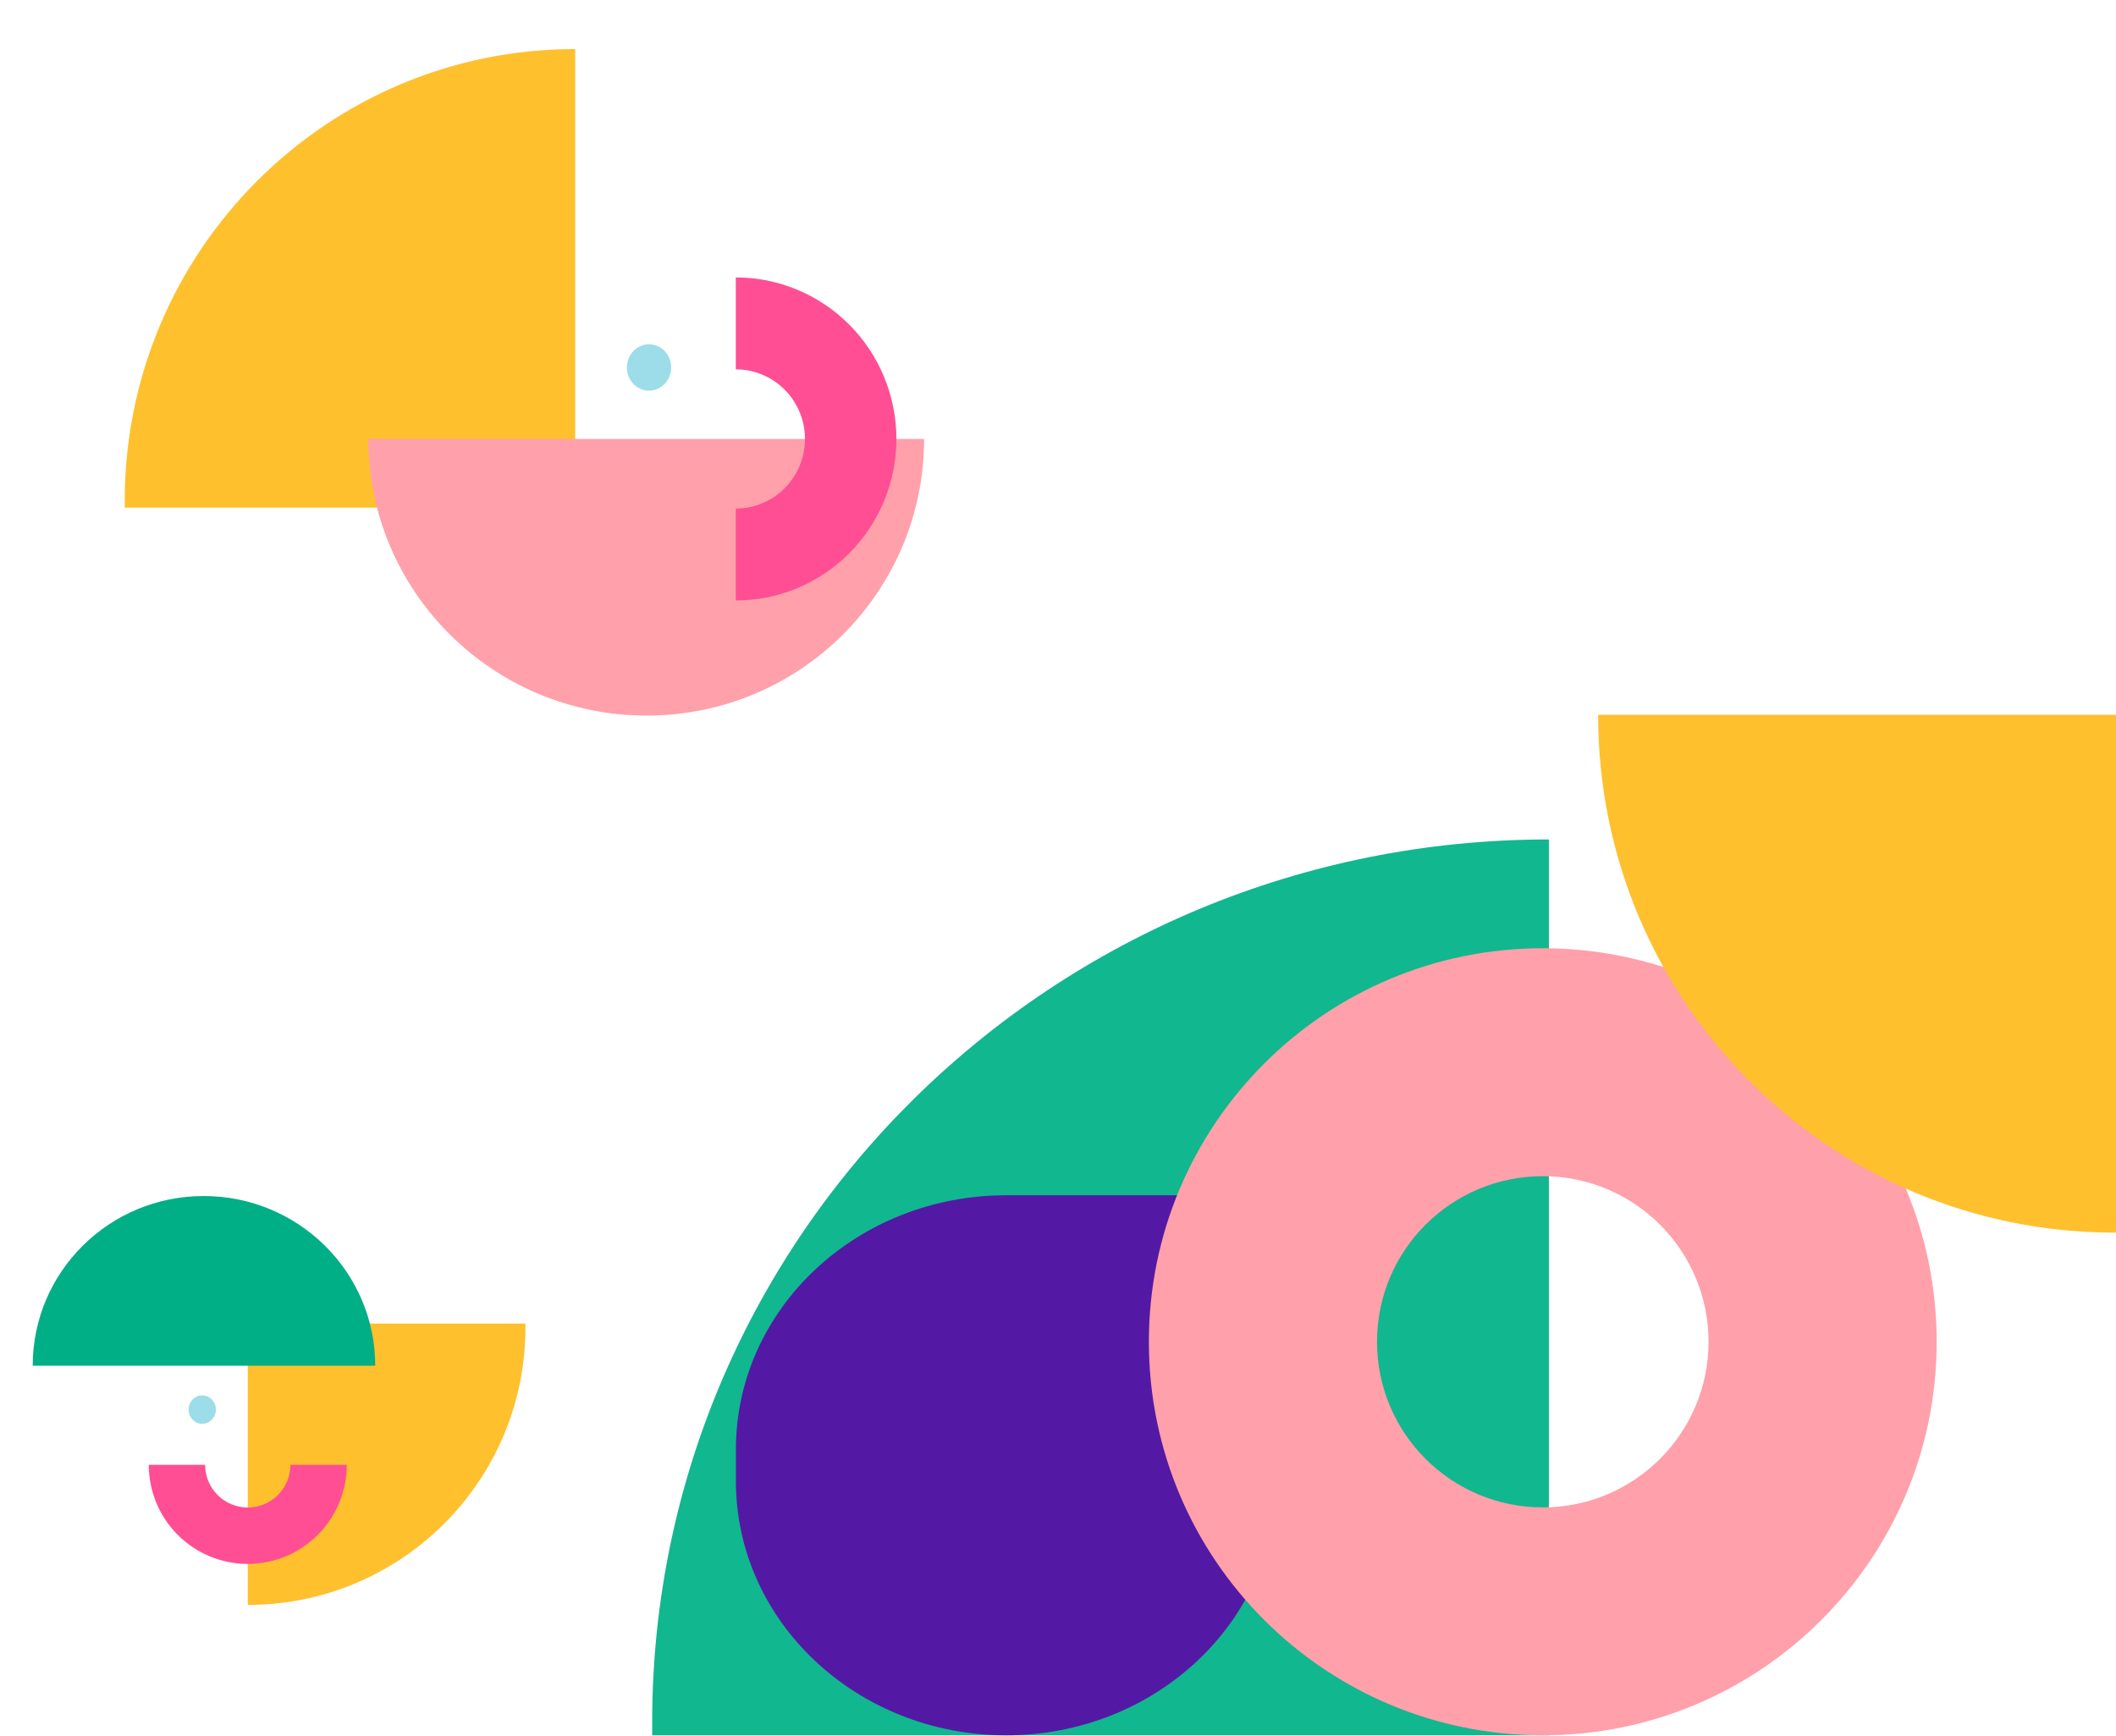
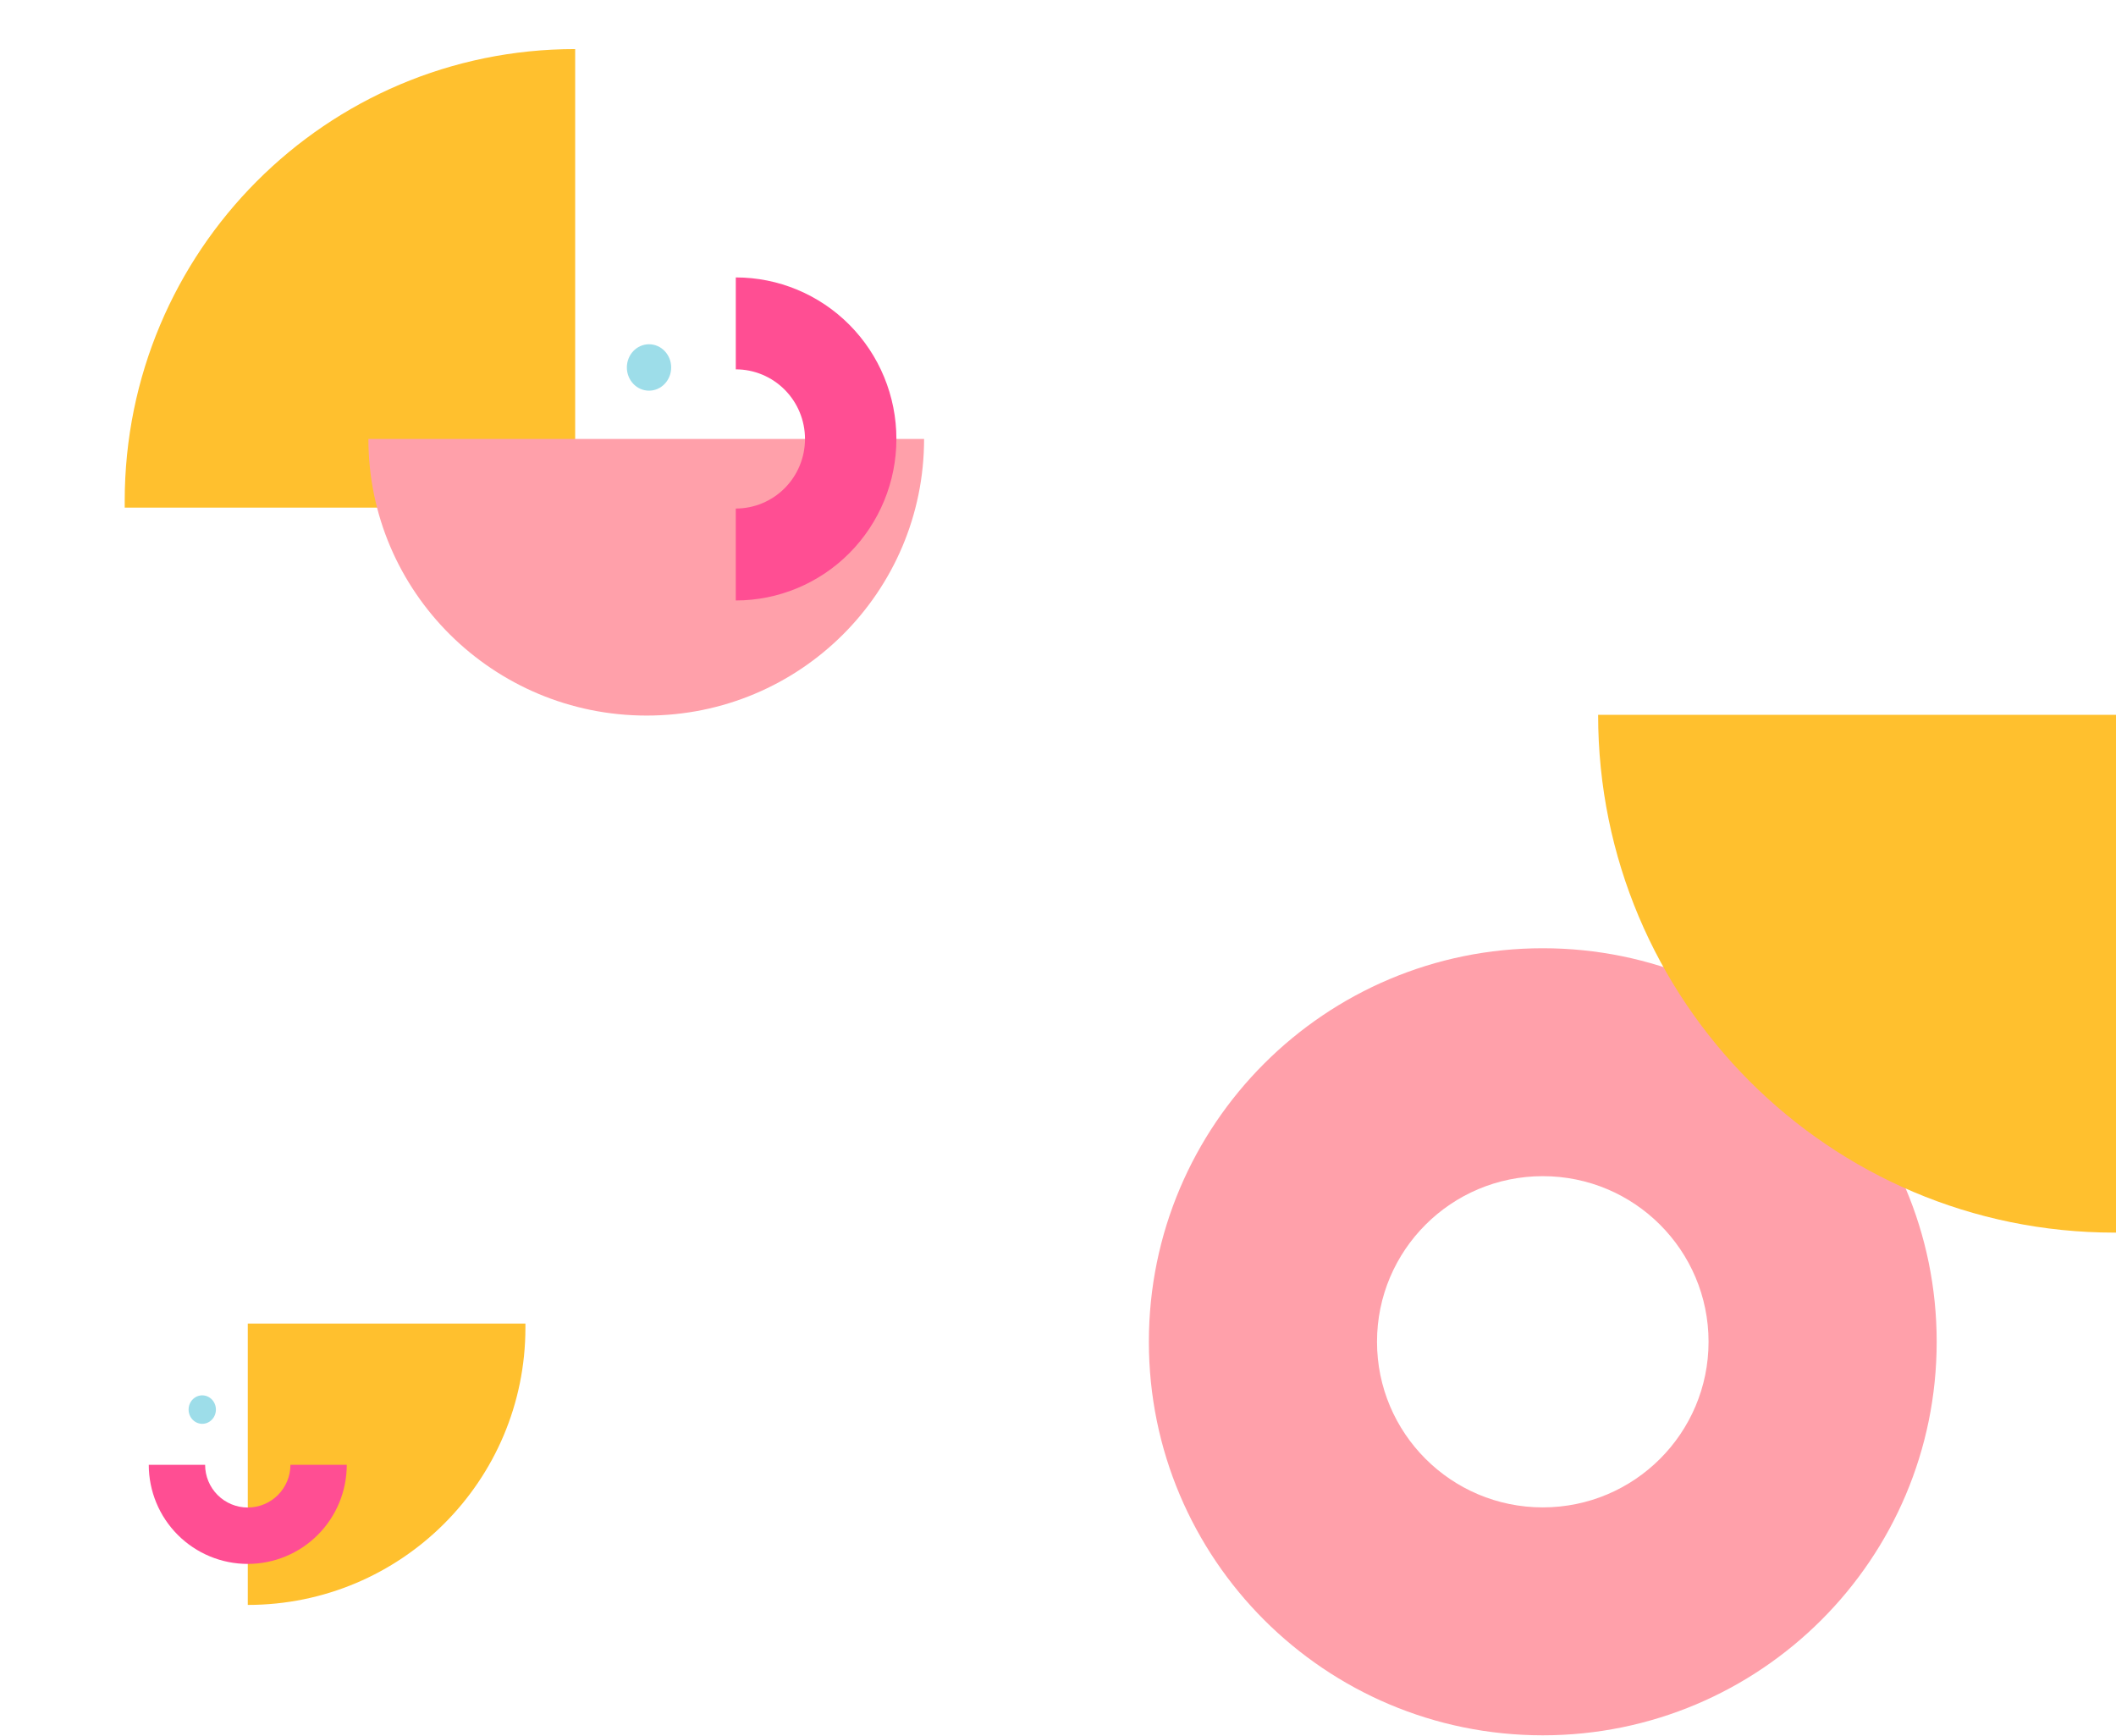
<svg xmlns="http://www.w3.org/2000/svg" width="1035" height="849" viewBox="0 0 1035 849" fill="none">
  <g clip-path="url(#clip0_66_197)">
-     <path d="M319 848.778H757.608V410.59C515.315 410.59 319 603.881 319 842.441V848.778Z" fill="#11B78F" />
-     <path d="M359.957 708.877V724.536C359.957 793.075 419.091 848.778 492.155 848.778C565.081 848.778 624.352 793.203 624.352 724.536V584.636H492.155C419.091 584.636 359.957 640.339 359.957 708.877Z" fill="#5319A5" />
    <path d="M947.292 656.29C947.292 762.597 861.029 848.777 754.62 848.777C648.212 848.777 561.949 762.597 561.949 656.29C561.949 549.984 648.212 463.804 754.62 463.804C861.029 463.804 947.292 549.984 947.292 656.29ZM673.539 656.29C673.539 701.028 709.84 737.295 754.62 737.295C799.401 737.295 835.702 701.028 835.702 656.29C835.702 611.553 799.401 575.286 754.62 575.286C709.84 575.286 673.539 611.553 673.539 656.29Z" fill="#FFA0AA" />
    <path d="M1038 602.9V349.646L781.691 349.646C781.691 489.547 894.754 602.9 1034.29 602.9H1038Z" fill="#FFC02E" />
    <g clip-path="url(#clip1_66_197)">
      <path d="M257.001 647.396H121.195V785C196.216 785 257.001 724.3 257.001 649.385V647.396Z" fill="#FFC02E" />
-       <path d="M99.639 585C53.398 585 16 622.116 16 668.008H183.531C183.531 622.116 145.881 585 99.639 585Z" fill="#00AF85" />
      <path d="M98.929 682.493C95.24 682.493 92.25 685.611 92.25 689.457C92.25 693.303 95.24 696.421 98.929 696.421C102.617 696.421 105.608 693.303 105.608 689.457C105.608 685.611 102.617 682.493 98.929 682.493Z" fill="#9DDDE9" />
      <path d="M169.615 716.477C169.615 729.331 164.513 741.659 155.432 750.748C146.351 759.838 134.035 764.945 121.192 764.945C108.35 764.945 96.033 759.838 86.952 750.748C77.871 741.659 72.769 729.331 72.769 716.477H100.328C100.328 722.015 102.527 727.327 106.439 731.243C110.352 735.16 115.659 737.36 121.192 737.36C126.726 737.36 132.033 735.16 135.945 731.243C139.858 727.327 142.056 722.015 142.056 716.477H169.615Z" fill="#FF4E93" />
    </g>
    <g clip-path="url(#clip2_66_197)">
      <path d="M61 248.295H281.333V24C159.619 24 61 122.941 61 245.052V248.295Z" fill="#FFC02E" />
      <path d="M316.302 350C391.324 350 451.999 289.502 451.999 214.696H180.195C180.195 289.502 241.28 350 316.302 350Z" fill="#FFA0AA" />
      <path d="M317.453 191.087C323.437 191.087 328.289 186.005 328.289 179.736C328.289 173.466 323.437 168.385 317.453 168.385C311.469 168.385 306.617 173.466 306.617 179.736C306.617 186.005 311.469 191.087 317.453 191.087Z" fill="#9DDDE9" />
      <path d="M359.895 135.693C380.73 135.693 400.713 144.017 415.445 158.833C430.179 173.648 438.456 193.743 438.456 214.696C438.456 235.649 430.179 255.744 415.445 270.559C400.713 285.375 380.73 293.699 359.895 293.699V248.736C368.872 248.736 377.482 245.149 383.83 238.766C390.178 232.383 393.744 223.724 393.744 214.696C393.744 205.668 390.178 197.01 383.83 190.627C377.482 184.243 368.872 180.656 359.895 180.656V135.693Z" fill="#FF4E93" />
    </g>
  </g>
  <defs>
    <clipPath id="clip0_66_197">
      <rect width="1035" height="849" fill="white" />
    </clipPath>
    <clipPath id="clip1_66_197">
      <rect width="241" height="200" fill="white" transform="translate(16 585)" />
    </clipPath>
    <clipPath id="clip2_66_197">
      <rect width="391" height="326" fill="white" transform="translate(61 24)" />
    </clipPath>
  </defs>
</svg>